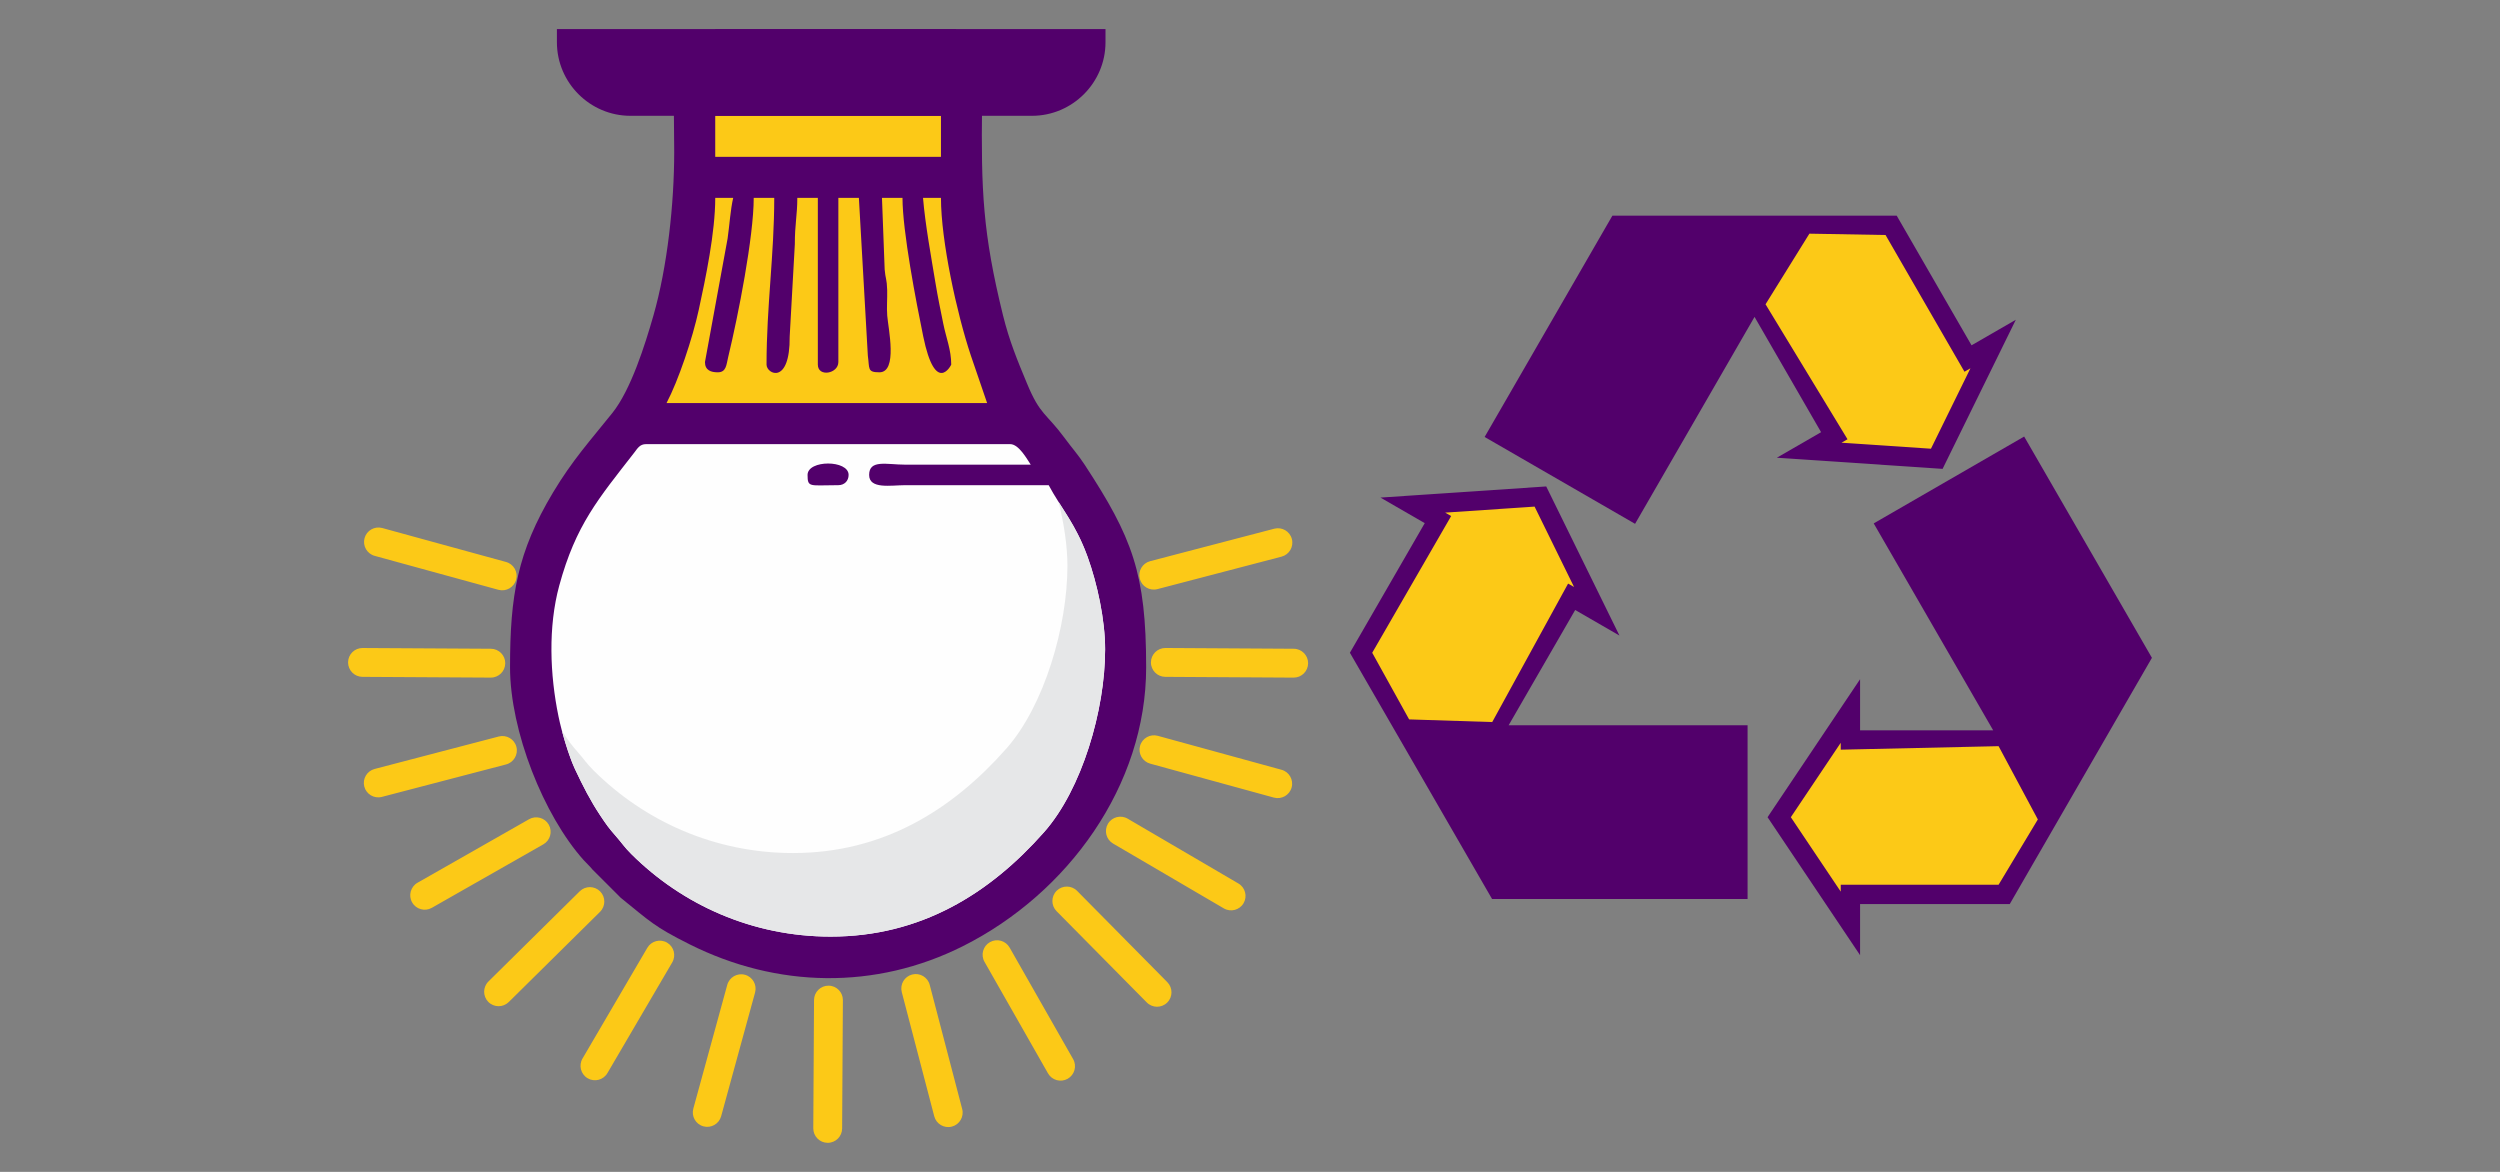
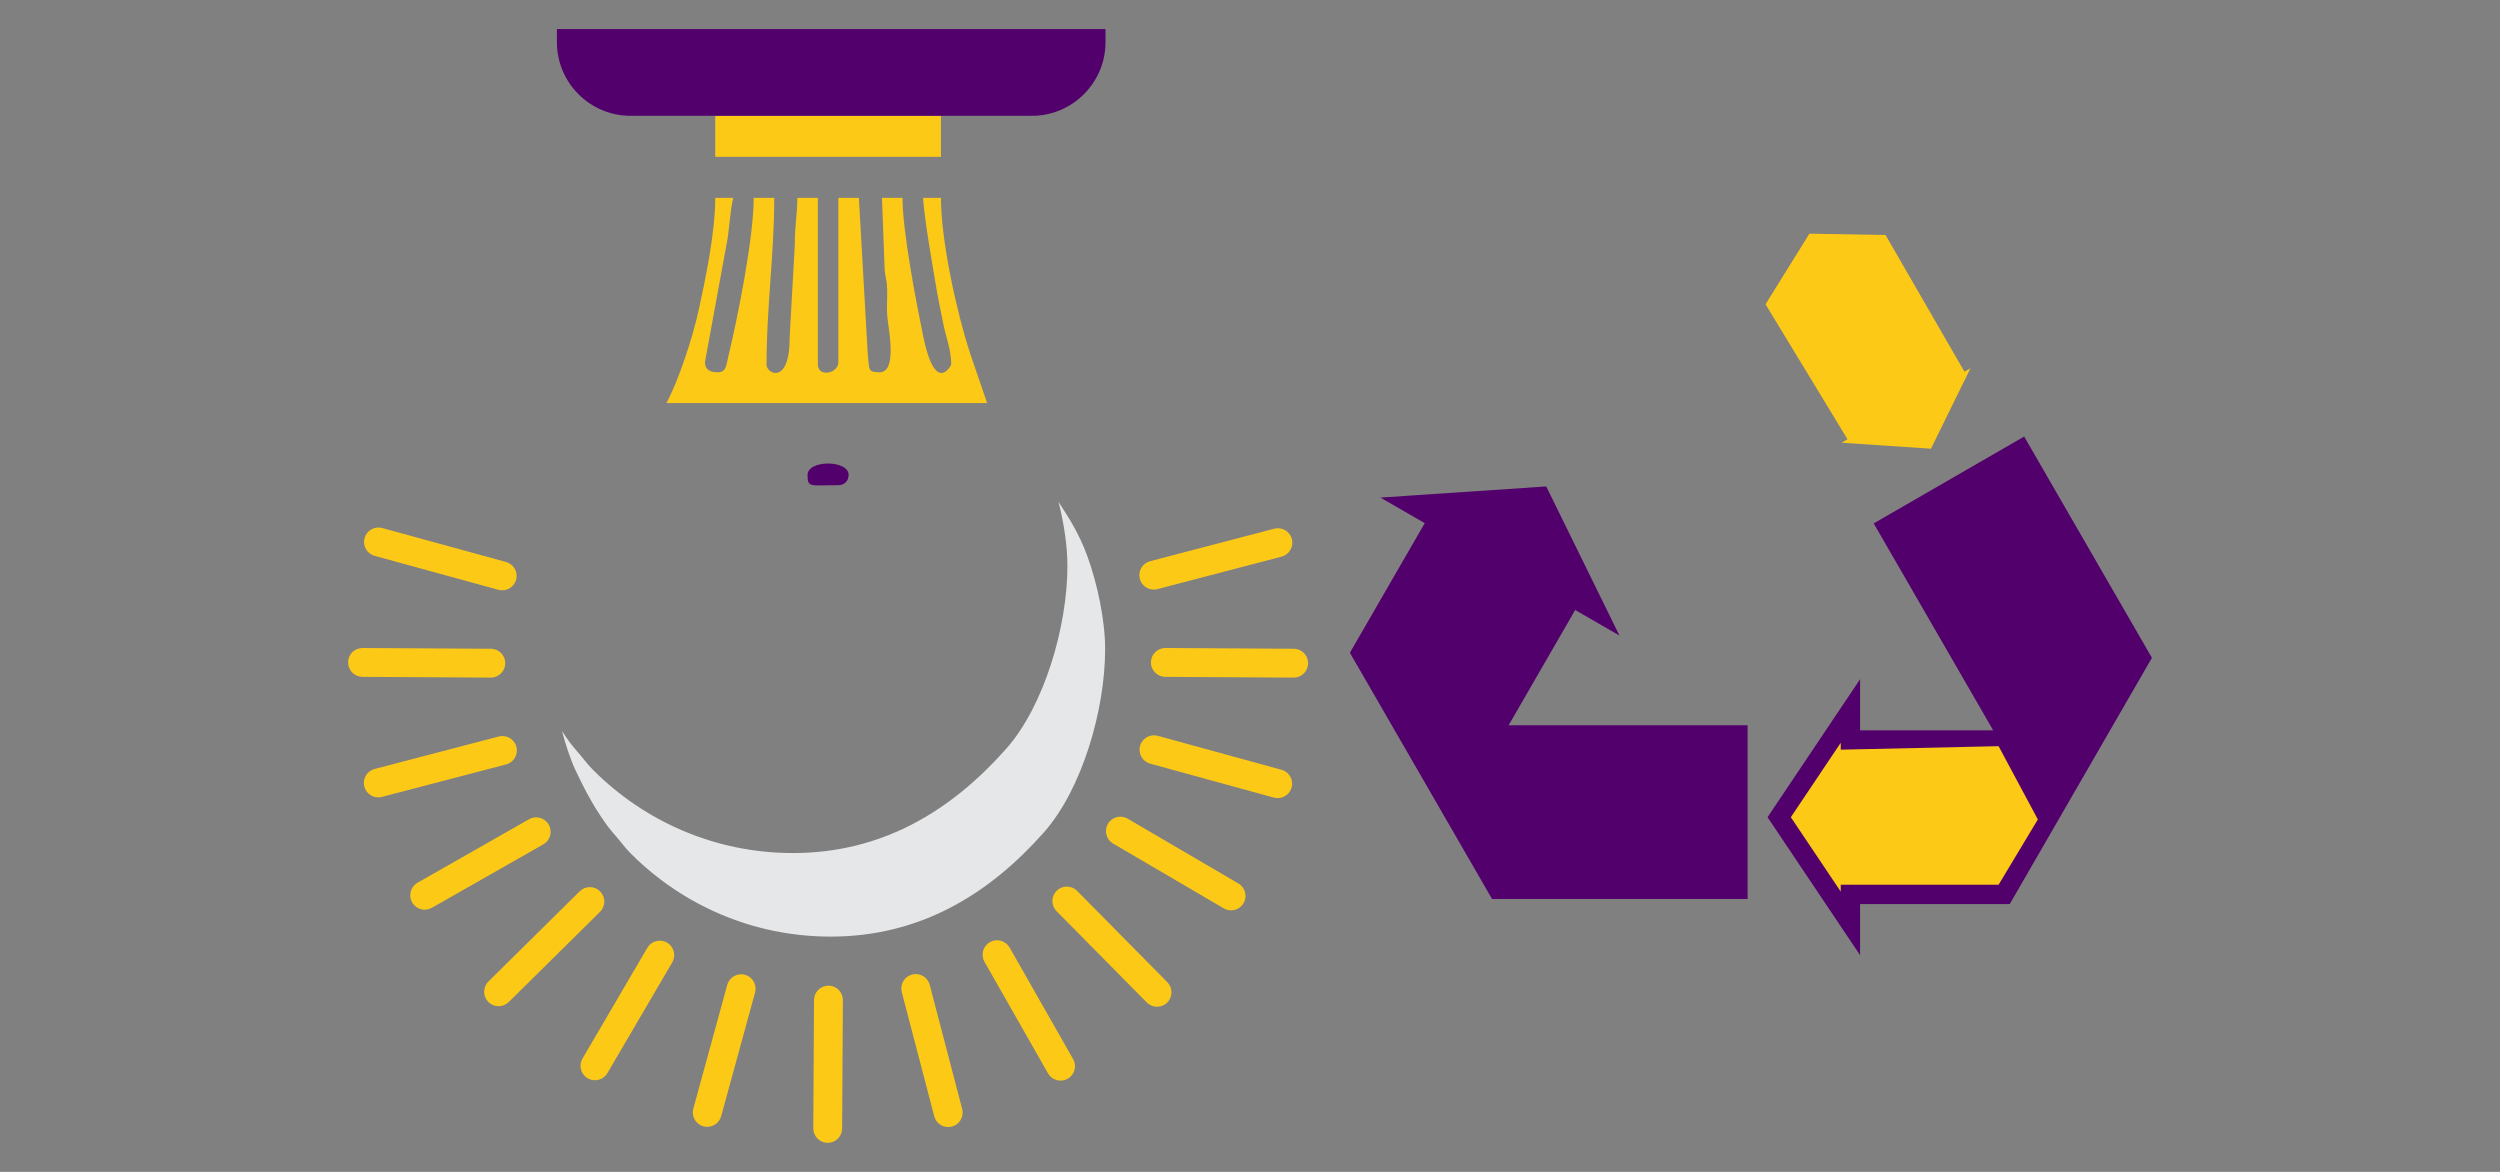
<svg xmlns="http://www.w3.org/2000/svg" xml:space="preserve" width="640px" height="300px" version="1.1" style="shape-rendering:geometricPrecision; text-rendering:geometricPrecision; image-rendering:optimizeQuality; fill-rule:evenodd; clip-rule:evenodd" viewBox="0 0 1462.98 685.77">
  <rect x="0" y="0" width="1462.98" height="685.77" fill="#808080" stroke="none" />
  <defs>
    <style type="text/css">
   
    .fil0 {fill:none}
    .fil4 {fill:#FEFEFE}
    .fil5 {fill:#E6E7E8}
    .fil1 {fill:#52006B}
    .fil2 {fill:#FCC917}
    .fil3 {fill:#FCC917;fill-rule:nonzero}
   
  </style>
  </defs>
  <g id="Layer_x0020_1">
    <rect class="fil0" width="1462.97" height="685.77" />
    <g id="_1526285335440">
      <g>
        <g>
-           <polygon class="fil1" points="1026.74,185.44 956.83,306.54 868.79,255.71 943.55,126.22 992.55,126.22 1043.77,126.22 1109.94,126.22 1153.73,202.07 1179.64,187.12 1136.79,274.38 1039.79,267.86 1065.69,252.91 " />
          <polygon class="fil2" points="1077.65,259.07 1129.98,262.58 1153.09,215.51 1149.59,217.53 1103.41,137.53 1058.84,136.74 1033.18,178.07 1081.15,257.05 " />
        </g>
        <g>
          <polygon class="fil1" points="1166.4,427.39 1096.48,306.29 1184.52,255.46 1259.29,384.95 1234.79,427.39 1209.18,471.74 1176.09,529.05 1088.5,529.05 1088.5,558.96 1034.36,478.22 1088.5,397.48 1088.5,427.39 " />
          <polygon class="fil2" points="1077.19,434.66 1047.98,478.22 1077.19,521.77 1077.19,517.73 1169.56,517.74 1192.53,479.53 1169.56,436.65 1077.19,438.7 " />
        </g>
        <g>
          <polygon class="fil1" points="882.83,424.43 1022.67,424.43 1022.67,526.09 873.15,526.09 848.64,483.65 823.04,439.3 789.95,381.99 833.75,306.14 807.84,291.18 904.84,284.66 947.69,371.92 921.79,356.96 " />
-           <polygon class="fil2" points="921.14,343.53 898.03,296.46 845.7,299.98 849.2,301.99 803.01,381.99 824.61,420.99 873.24,422.54 917.64,341.51 " />
        </g>
      </g>
      <g>
-         <path class="fil1" d="M670.72 390.49c0.01,-55.05 -8.16,-76.07 -36.01,-118.58 -3.85,-5.86 -7.28,-9.6 -11.58,-15.44 -11.01,-14.92 -14.36,-13.33 -22.09,-31.95 -5.76,-13.84 -10.36,-24.96 -14.08,-39.96 -11.87,-48.1 -12.86,-73.24 -12.26,-122.85 0.25,-20.26 -5.55,-17.96 -24.06,-17.96l0 -21.01c4.96,-0.42 8.09,-2.96 8.85,-5.74l-140.93 0 0 4.23c-11.06,0.93 -13.01,12.43 0,13.51l0 9.01c-28.16,0 -24.03,-1.54 -24.02,45.03 0.01,30.41 -3.98,67.31 -12.17,95.91 -4.92,17.18 -13.21,43.5 -24.05,57.01 -13.01,16.22 -23.35,27.59 -34.64,46.41 -20.92,34.91 -25.21,60.4 -25.21,102.38 0,37.21 19.66,86.78 43.17,112.93 2.07,2.3 3.14,3.03 5.08,5.43l16.51 16.51c17.38,14 19.36,16.73 40.31,27.24 51.13,25.62 108.82,26.82 160.12,1 61.35,-30.86 107.07,-93.94 107.06,-163.11z" />
        <path class="fil2" d="M418.55 115.8l10.51 0c-1.65,7.08 -2.13,15.83 -3.27,23.76l-13.25 72.31c0,4.89 3.58,6 7.51,6 5.01,0 4.99,-4.39 6.08,-8.93 5.89,-24.4 14.94,-70.49 14.94,-93.14l12.01 0c0,33.25 -4.51,63.6 -4.51,97.56 0,5.59 13.81,12.21 13.55,-16.47l3.01 -54.03c-0.03,-11.42 1.45,-17.03 1.45,-27.06l12.01 0 0 97.56c0,7.48 12.01,5.38 12.01,-1.49l0 -96.07 12.01 0 5.24 92.33c1.08,7.62 -0.46,9.74 6.77,9.74 10.82,0 5.21,-25.55 4.58,-33.1 -0.39,-4.79 0.1,-10.14 -0.03,-14.98 -0.19,-6.8 -1,-6.42 -1.47,-12.04l-1.58 -41.95 12.01 0c0,19.49 7.96,60.72 12.11,80.95 7.18,35 16.41,16.81 16.41,16.61 0,-8.61 -3.03,-15.83 -4.64,-23.86 -1.59,-7.91 -3.17,-15.31 -4.59,-23.95 -2.43,-14.78 -6,-34.26 -7.28,-49.75l10.5 0c0,25.16 9.29,67.64 17.45,92.13l9.57 27.96 -187.63 0c6.9,-13.04 15.23,-37.77 18.89,-54.67 3.94,-18.19 9.63,-45.08 9.63,-65.42z" />
        <polygon class="fil2" points="550.64,91.78 418.55,91.78 418.55,67.76 550.64,67.76 " />
        <path class="fil3" d="M219.25 325.28c-4.49,-1.22 -7.14,-5.86 -5.92,-10.36 1.23,-4.5 5.86,-7.15 10.36,-5.93l72.43 19.87c4.49,1.22 7.14,5.87 5.92,10.36 -1.23,4.5 -5.86,7.15 -10.36,5.93l-72.43 -19.87zm537.83 54.37c4.66,0.01 8.43,3.81 8.42,8.47 -0.02,4.67 -3.82,8.43 -8.48,8.42l-75.09 -0.45c-4.67,-0.02 -8.43,-3.82 -8.41,-8.48 0.02,-4.65 3.81,-8.42 8.47,-8.41l75.09 0.45zm-11.37 -70.26c4.52,-1.17 9.12,1.55 10.29,6.06 1.17,4.51 -1.54,9.12 -6.06,10.3l-72.65 19c-4.51,1.17 -9.13,-1.54 -10.29,-6.06 -1.17,-4.51 1.54,-9.13 6.06,-10.3l72.65 -19zm4.22 141.07c4.5,1.22 7.15,5.87 5.92,10.37 -1.22,4.49 -5.86,7.14 -10.36,5.92l-72.41 -19.87c-4.5,-1.23 -7.16,-5.87 -5.94,-10.36 1.23,-4.5 5.87,-7.15 10.37,-5.93l72.42 19.87zm-25.23 66.55c4.03,2.35 5.37,7.53 3.02,11.55 -2.36,4.02 -7.53,5.37 -11.55,3.02l-64.81 -37.94c-4.02,-2.35 -5.37,-7.53 -3.01,-11.55 2.35,-4.02 7.53,-5.36 11.55,-3.01l64.8 37.93zm-41.58 57.76c3.27,3.32 3.23,8.67 -0.1,11.94 -3.33,3.28 -8.68,3.23 -11.95,-0.1l-52.79 -53.41c-3.27,-3.33 -3.23,-8.68 0.1,-11.96 3.33,-3.27 8.68,-3.22 11.95,0.11l52.79 53.42zm-55.14 45c2.31,4.05 0.88,9.21 -3.18,11.52 -4.06,2.3 -9.21,0.87 -11.52,-3.18l-37.16 -65.26c-2.31,-4.05 -0.88,-9.21 3.18,-11.52 4.05,-2.3 9.21,-0.88 11.52,3.18l37.16 65.26zm-64.91 29.22c1.17,4.51 -1.55,9.13 -6.06,10.29 -4.52,1.17 -9.13,-1.54 -10.3,-6.06l-19 -72.65c-1.17,-4.52 1.55,-9.13 6.06,-10.29 4.51,-1.17 9.13,1.54 10.3,6.06l19 72.65zm-70.26 11.38c-0.02,4.66 -3.81,8.42 -8.48,8.4 -4.66,-0.02 -8.42,-3.82 -8.4,-8.48l0.44 -75.09c0.02,-4.66 3.82,-8.42 8.48,-8.4 4.66,0.01 8.43,3.81 8.4,8.47l-0.44 75.1zm-70.8 -7.16c-1.23,4.49 -5.87,7.14 -10.37,5.92 -4.49,-1.22 -7.14,-5.87 -5.92,-10.36l19.86 -72.42c1.23,-4.49 5.87,-7.15 10.37,-5.92 4.49,1.22 7.14,5.86 5.92,10.36l-19.86 72.42zm-66.56 -25.23c-2.35,4.03 -7.53,5.37 -11.55,3.02 -4.02,-2.36 -5.37,-7.53 -3.02,-11.55l37.94 -64.81c2.36,-4.02 7.53,-5.37 11.55,-3.02 4.02,2.36 5.37,7.54 3.02,11.56l-37.94 64.8zm-57.75 -41.58c-3.33,3.27 -8.68,3.22 -11.95,-0.1 -3.27,-3.33 -3.23,-8.68 0.1,-11.96l53.42 -52.78c3.32,-3.27 8.67,-3.23 11.95,0.1 3.27,3.33 3.22,8.68 -0.1,11.95l-53.42 52.79zm-45.01 -55.14c-4.05,2.3 -9.21,0.87 -11.51,-3.18 -2.31,-4.06 -0.88,-9.22 3.17,-11.52l65.26 -37.16c4.06,-2.31 9.21,-0.88 11.52,3.18 2.3,4.06 0.88,9.21 -3.18,11.52l-65.26 37.16zm-29.21 -64.92c-4.52,1.17 -9.13,-1.54 -10.3,-6.05 -1.17,-4.52 1.55,-9.13 6.06,-10.3l72.65 -19c4.52,-1.17 9.13,1.54 10.3,6.06 1.17,4.51 -1.55,9.13 -6.06,10.3l-72.65 18.99zm-11.38 -70.25c-4.66,-0.02 -8.42,-3.82 -8.41,-8.48 0.02,-4.66 3.81,-8.42 8.48,-8.4l75.09 0.44c4.66,0.02 8.42,3.82 8.41,8.48 -0.02,4.66 -3.81,8.42 -8.48,8.4l-75.09 -0.44z" />
        <path class="fil1" d="M646.93 17l0 7.74c0,23.67 -19.36,43.03 -43.03,43.03l-234.98 0c-23.66,0 -43.02,-19.36 -43.02,-43.03l0 -7.74 321.03 0z" />
-         <path class="fil4" d="M646.71 379.98c0,35.61 -13.58,81.89 -35.68,106.93 -31.87,36.1 -72.29,61.19 -124.93,61.18 -45.72,0.01 -86.87,-18.6 -116.73,-48.38 -4.18,-4.19 -5.34,-6.29 -9.03,-10.49 -4.2,-4.79 -5.44,-6.57 -9.04,-11.96 -5.77,-8.66 -10.17,-17.28 -14.83,-27.21 -3.65,-7.81 -7.78,-21.72 -9.65,-30.87 -5.01,-24.29 -6.13,-52.28 0.44,-76.45 9.7,-35.65 22.98,-50.93 43.82,-77.76 2.01,-2.6 3.32,-5.07 6.94,-5.07l213.15 0c5.02,0 9.72,8.58 12.01,12.01l-73.55 0c-10.69,-0.02 -21.02,-3.18 -21.02,6.01 0,8.49 12.76,6.02 21.02,6l84.06 0c6.87,12.98 15.75,22.53 22.72,41.82 5.71,15.78 10.3,36.93 10.3,54.24z" />
        <path class="fil1" d="M496.6 277.92c0,-8.9 -24.02,-8.9 -24.02,0 0,7.6 1.26,6 18.02,6 3.51,0 6,-2.49 6,-6z" />
        <path class="fil5" d="M646.71 379.98c0,35.61 -13.58,81.89 -35.68,106.93 -31.87,36.1 -72.29,61.19 -124.93,61.18 -45.72,0.01 -86.87,-18.6 -116.73,-48.38 -4.18,-4.19 -5.34,-6.29 -9.03,-10.49 -4.2,-4.79 -5.44,-6.57 -9.04,-11.96 -5.77,-8.66 -10.17,-17.28 -14.83,-27.21 -2.62,-5.6 -5.48,-14.35 -7.59,-22.23l0.35 0.53c3.61,5.39 4.84,7.17 9.05,11.97 3.68,4.2 4.84,6.3 9.03,10.48 29.85,29.78 71,48.39 116.72,48.39 52.64,0 93.06,-25.09 124.93,-61.19 22.1,-25.03 35.69,-71.32 35.69,-106.93 0,-11.65 -2.08,-25.05 -5.19,-37.37 5.64,8.9 11.81,17.83 16.95,32.04 5.71,15.78 10.3,36.93 10.3,54.24z" />
      </g>
    </g>
  </g>
</svg>